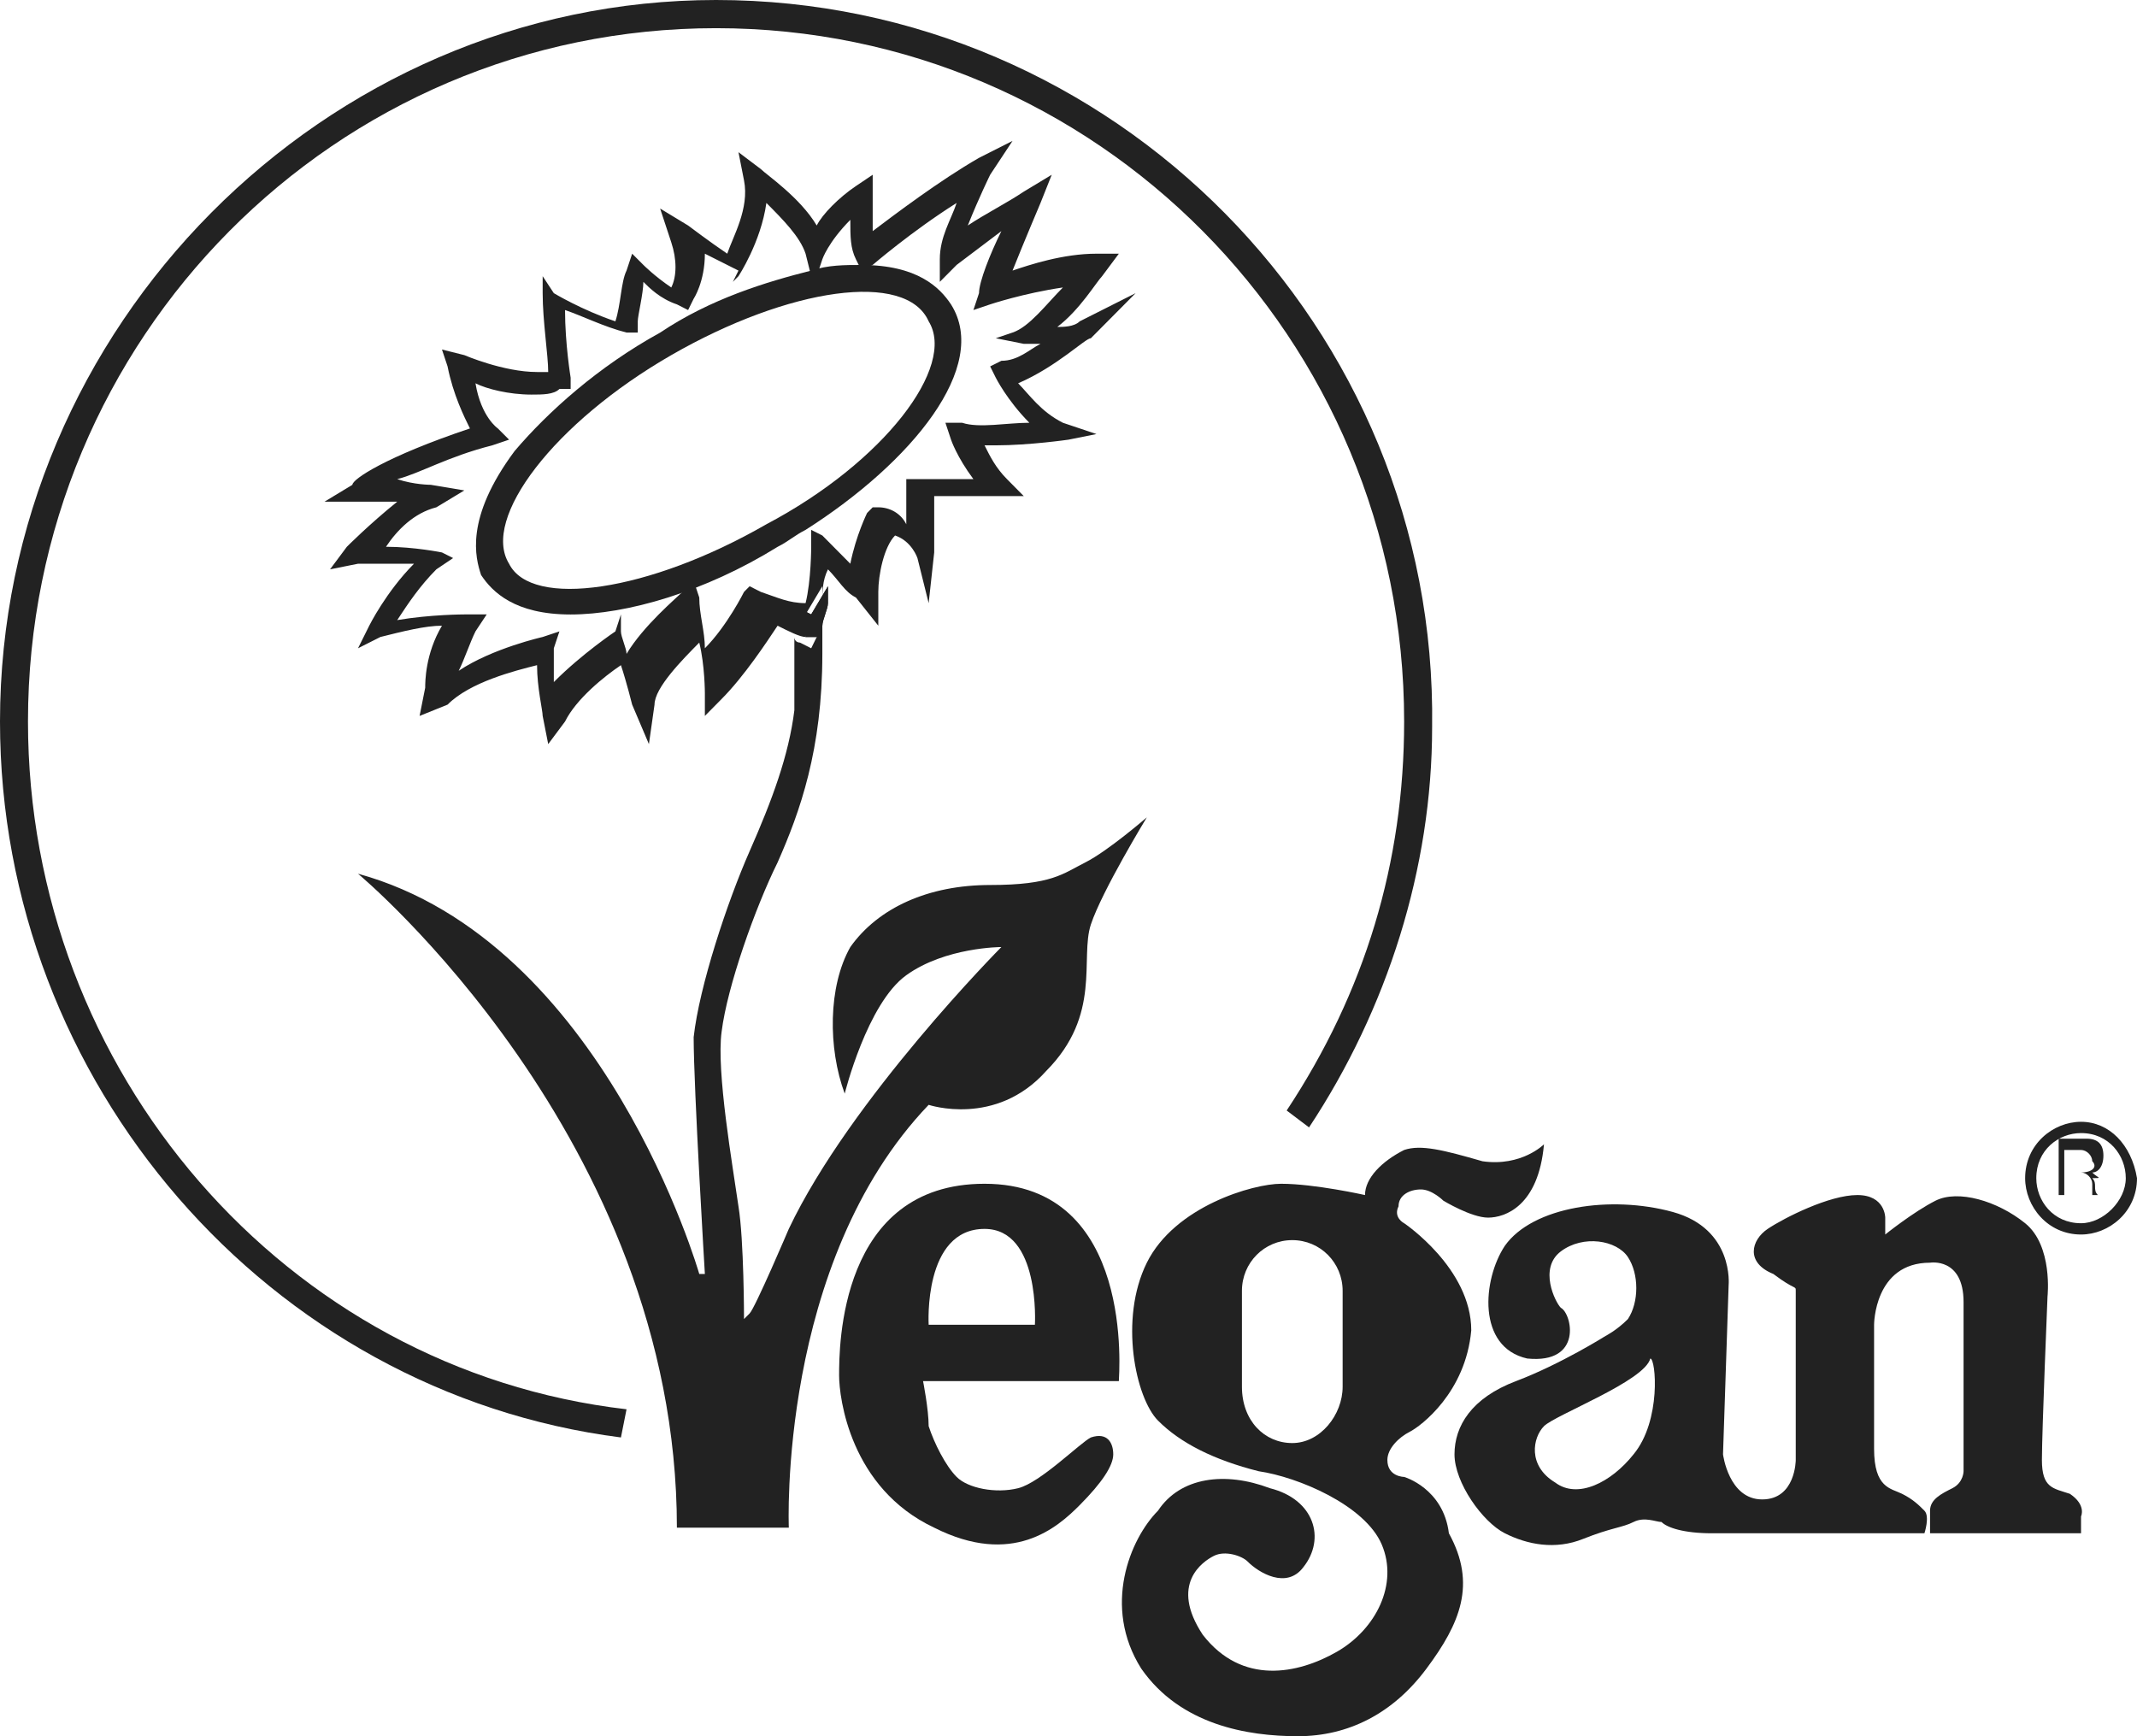
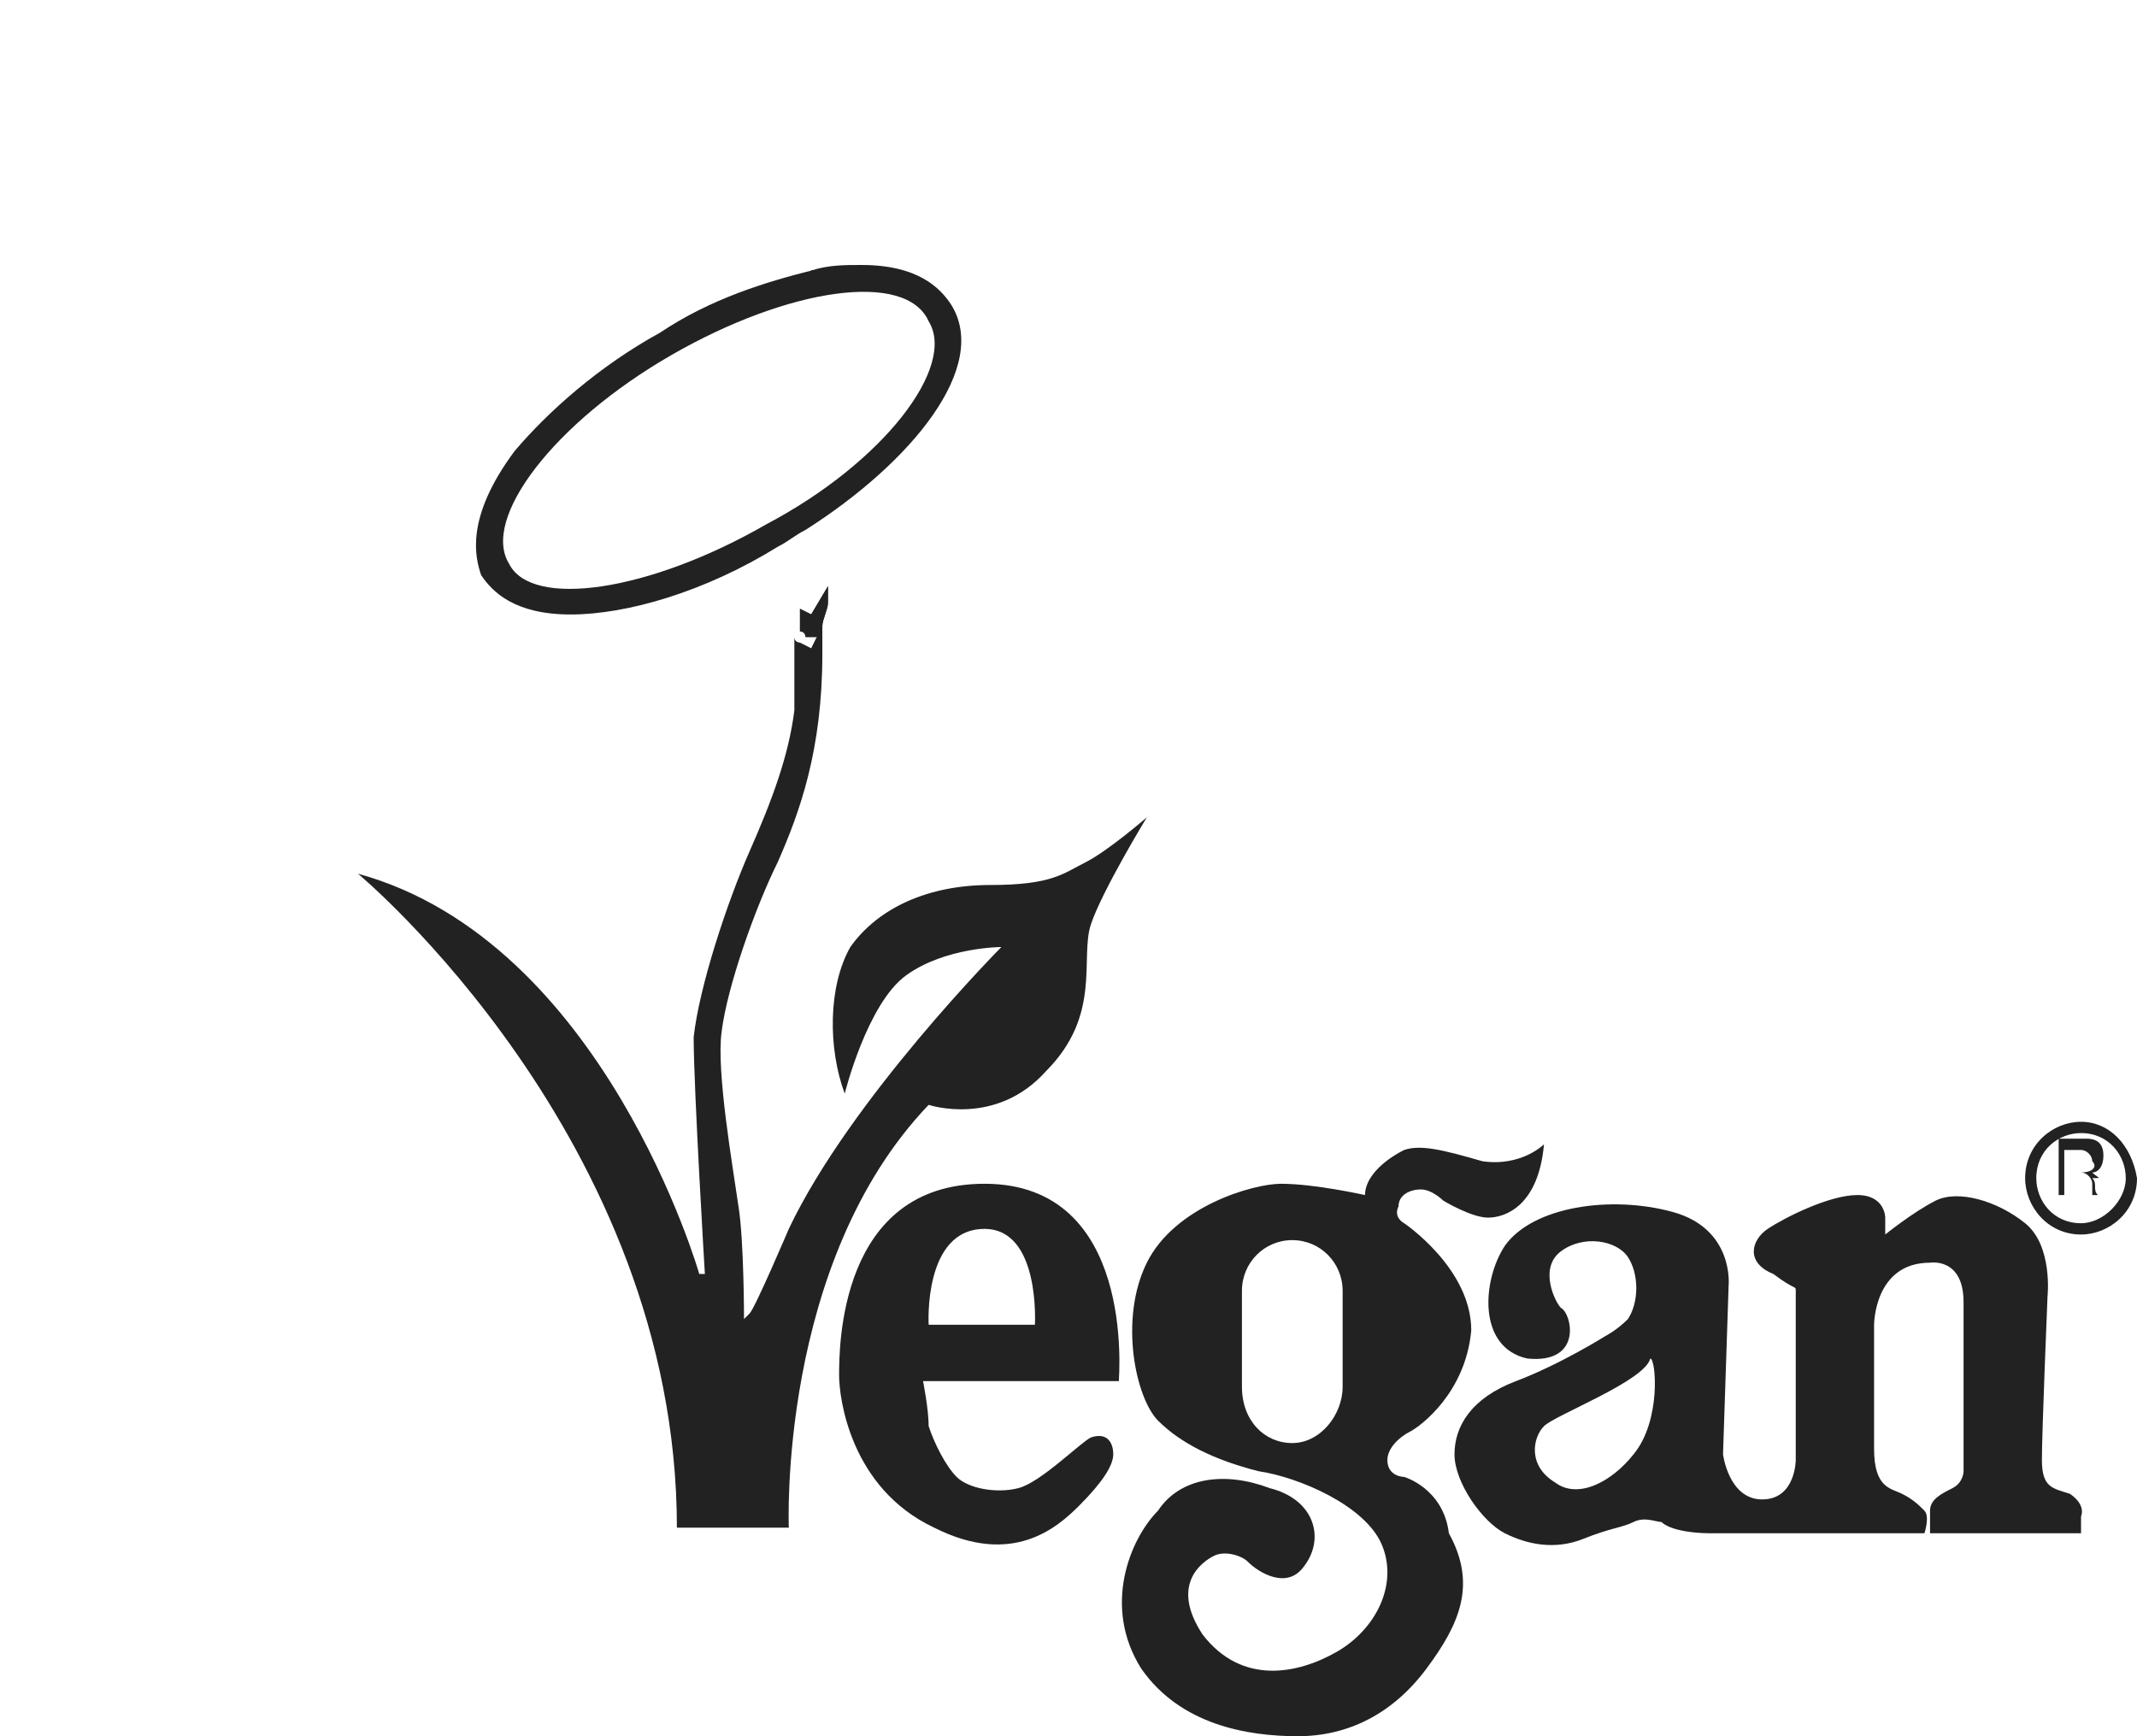
<svg xmlns="http://www.w3.org/2000/svg" width="32" height="26" viewBox="0 0 32 26" fill="none">
  <path d="M7.707 6.753C6.953 7.766 7.12 8.357 7.204 8.611C7.372 8.864 7.707 9.202 8.545 9.202C9.382 9.202 10.555 8.864 11.644 8.189C11.812 8.104 11.895 8.02 12.063 7.935C13.655 6.922 14.827 5.487 14.241 4.559C14.073 4.305 13.738 3.968 12.9 3.968C12.649 3.968 12.398 3.968 12.147 4.052V4.221V4.052C11.476 4.221 10.639 4.474 9.885 4.981C8.963 5.487 8.209 6.163 7.707 6.753ZM13.906 4.812C14.325 5.487 13.236 6.922 11.476 7.851C9.717 8.864 7.958 9.117 7.623 8.442C7.204 7.766 8.293 6.331 10.052 5.318C11.812 4.305 13.571 4.052 13.906 4.812Z" fill="#222222" />
-   <path d="M12.063 9.201L12.314 8.779C12.314 8.864 12.314 8.948 12.314 9.032C12.314 8.864 12.314 8.695 12.398 8.526C12.565 8.695 12.649 8.864 12.817 8.948L13.152 9.37V8.864C13.152 8.61 13.236 8.188 13.403 8.019C13.655 8.104 13.738 8.357 13.738 8.357L13.906 9.032L13.989 8.273C13.989 8.019 13.989 7.682 13.989 7.429C14.073 7.429 14.157 7.429 14.241 7.429C14.576 7.429 14.995 7.429 14.995 7.429H15.33L15.079 7.175C14.911 7.006 14.827 6.838 14.743 6.669C14.827 6.669 14.827 6.669 14.911 6.669C15.414 6.669 16 6.584 16 6.584L16.419 6.5L15.916 6.331C15.581 6.162 15.414 5.909 15.246 5.74C15.832 5.487 16.251 5.065 16.335 5.065L17.005 4.39L16.168 4.812C16.084 4.896 15.916 4.896 15.832 4.896C16.168 4.643 16.419 4.221 16.503 4.136L16.754 3.799H16.419C15.916 3.799 15.414 3.967 15.162 4.052C15.33 3.63 15.581 3.039 15.581 3.039L15.749 2.617L15.33 2.87C15.079 3.039 14.743 3.208 14.492 3.377C14.66 2.955 14.827 2.617 14.827 2.617L15.162 2.11L14.66 2.364C14.073 2.701 13.403 3.208 13.068 3.461C13.068 3.292 13.068 3.123 13.068 2.955V2.617L12.817 2.786C12.565 2.955 12.314 3.208 12.23 3.377C11.979 2.955 11.476 2.617 11.393 2.532L11.058 2.279L11.141 2.701C11.225 3.123 10.974 3.545 10.89 3.799C10.639 3.63 10.304 3.377 10.304 3.377L9.885 3.123L10.052 3.63C10.136 3.883 10.136 4.136 10.052 4.305C9.801 4.136 9.634 3.967 9.634 3.967L9.466 3.799L9.382 4.052C9.298 4.221 9.298 4.558 9.215 4.812C8.712 4.643 8.293 4.39 8.293 4.39L8.126 4.136V4.39C8.126 4.812 8.209 5.318 8.209 5.571C8.126 5.571 8.126 5.571 8.042 5.571C7.539 5.571 6.953 5.318 6.953 5.318L6.618 5.234L6.702 5.487C6.785 5.909 6.953 6.247 7.037 6.416C5.78 6.838 5.277 7.175 5.277 7.26L4.859 7.513H5.361C5.613 7.513 5.78 7.513 5.948 7.513C5.529 7.851 5.194 8.188 5.194 8.188L4.942 8.526L5.361 8.442C5.613 8.442 5.948 8.442 6.199 8.442C5.78 8.864 5.529 9.37 5.529 9.37L5.361 9.708L5.696 9.539C6.031 9.455 6.367 9.37 6.618 9.37C6.367 9.792 6.367 10.214 6.367 10.299L6.283 10.721L6.702 10.552C7.037 10.214 7.707 10.045 8.042 9.961C8.042 10.299 8.126 10.636 8.126 10.721L8.209 11.143L8.461 10.805C8.628 10.467 9.047 10.13 9.298 9.961C9.382 10.214 9.466 10.552 9.466 10.552L9.717 11.143L9.801 10.552C9.801 10.299 10.22 9.877 10.471 9.623C10.555 9.961 10.555 10.383 10.555 10.383V10.721L10.806 10.467C11.141 10.13 11.476 9.623 11.644 9.37C11.812 9.455 11.979 9.539 12.063 9.539C12.063 9.455 12.063 9.286 12.063 9.201ZM11.393 8.864L11.225 8.779L11.141 8.864C11.141 8.864 10.89 9.37 10.555 9.708C10.555 9.455 10.471 9.201 10.471 8.948L10.387 8.695L10.22 8.864C10.136 8.948 9.634 9.37 9.382 9.792C9.382 9.708 9.298 9.539 9.298 9.455V9.201L9.215 9.455C9.215 9.455 8.712 9.792 8.293 10.214C8.293 10.045 8.293 9.877 8.293 9.708L8.377 9.455L8.126 9.539C8.126 9.539 7.372 9.708 6.869 10.045C6.953 9.877 7.037 9.623 7.12 9.455L7.288 9.201H6.953C6.953 9.201 6.45 9.201 5.948 9.286C6.115 9.032 6.283 8.779 6.534 8.526L6.785 8.357L6.618 8.273C6.618 8.273 6.199 8.188 5.78 8.188C5.948 7.935 6.199 7.682 6.534 7.597L6.953 7.344L6.45 7.26C6.45 7.26 6.199 7.26 5.948 7.175C6.283 7.091 6.702 6.838 7.372 6.669L7.623 6.584L7.455 6.416C7.455 6.416 7.204 6.247 7.12 5.74C7.288 5.825 7.623 5.909 7.958 5.909C8.126 5.909 8.293 5.909 8.377 5.825H8.545V5.656C8.545 5.656 8.461 5.149 8.461 4.643C8.712 4.727 9.047 4.896 9.382 4.98H9.55V4.812C9.55 4.727 9.634 4.39 9.634 4.221C9.717 4.305 9.885 4.474 10.136 4.558L10.304 4.643L10.387 4.474C10.387 4.474 10.555 4.221 10.555 3.799C10.723 3.883 10.89 3.967 11.058 4.052L10.974 4.221L11.058 4.136C11.058 4.136 11.393 3.63 11.476 3.039C11.728 3.292 11.979 3.545 12.063 3.799L12.147 4.136H12.23L12.314 3.883C12.314 3.883 12.398 3.63 12.733 3.292C12.733 3.545 12.733 3.714 12.817 3.883L12.9 4.052L13.068 3.967C13.068 3.967 13.655 3.461 14.325 3.039C14.241 3.292 14.073 3.545 14.073 3.883V4.221L14.325 3.967C14.325 3.967 14.66 3.714 14.995 3.461C14.827 3.799 14.66 4.221 14.66 4.39L14.576 4.643L14.827 4.558C14.827 4.558 15.33 4.39 15.916 4.305C15.665 4.558 15.414 4.896 15.162 4.98L14.911 5.065L15.33 5.149C15.33 5.149 15.414 5.149 15.581 5.149C15.414 5.234 15.246 5.403 14.995 5.403L14.827 5.487L14.911 5.656C14.911 5.656 15.079 5.993 15.414 6.331C15.079 6.331 14.66 6.416 14.408 6.331H14.157L14.241 6.584C14.241 6.584 14.325 6.838 14.576 7.175C14.492 7.175 14.325 7.175 14.157 7.175C13.906 7.175 13.822 7.175 13.738 7.175H13.571V7.344C13.571 7.344 13.571 7.597 13.571 7.851C13.487 7.682 13.319 7.597 13.152 7.597H13.068L12.984 7.682C12.984 7.682 12.817 8.019 12.733 8.442C12.565 8.273 12.398 8.104 12.314 8.019L12.147 7.935V8.188C12.147 8.188 12.147 8.695 12.063 9.032C11.812 9.032 11.644 8.948 11.393 8.864Z" fill="#222222" />
  <path d="M13.906 16.545C13.906 16.545 14.911 16.883 15.665 16.039C16.503 15.195 16.168 14.351 16.335 13.844C16.503 13.338 17.173 12.24 17.173 12.24C17.173 12.24 16.587 12.747 16.251 12.915C15.916 13.084 15.749 13.253 14.827 13.253C13.906 13.253 13.152 13.591 12.733 14.182C12.398 14.773 12.398 15.701 12.649 16.377C12.649 16.377 12.984 15.026 13.571 14.604C14.157 14.182 14.995 14.182 14.995 14.182C14.995 14.182 12.733 16.461 11.812 18.402C11.812 18.402 11.309 19.584 11.225 19.669C11.141 19.753 11.141 19.753 11.141 19.753C11.141 19.753 11.141 18.571 11.058 18.065C10.974 17.474 10.723 16.039 10.806 15.448C10.89 14.773 11.309 13.591 11.644 12.915C11.979 12.156 12.314 11.227 12.314 9.792C12.314 9.623 12.314 9.37 12.314 9.201C12.314 9.37 12.23 9.454 12.23 9.539L12.147 9.708L11.979 9.623C11.979 9.623 11.895 9.623 11.895 9.539C11.895 9.961 11.895 10.383 11.895 10.636C11.812 11.312 11.56 11.987 11.225 12.747C10.89 13.506 10.471 14.773 10.387 15.532C10.387 16.292 10.555 19.078 10.555 19.078H10.471C10.471 19.078 9.047 14.097 5.361 13.084C5.361 13.084 10.136 17.052 10.136 22.877H11.812C11.812 22.877 11.644 18.909 13.906 16.545Z" fill="#222222" />
  <path d="M12.23 9.539L12.314 9.37C12.314 9.286 12.398 9.117 12.398 9.033C12.398 8.948 12.398 8.864 12.398 8.779L12.147 9.201L11.979 9.117C11.979 9.201 11.979 9.286 11.979 9.455C12.063 9.455 12.063 9.539 12.063 9.539H12.23Z" fill="#222222" />
  <path d="M12.23 9.539L12.314 9.37C12.314 9.286 12.398 9.117 12.398 9.033C12.398 8.948 12.398 8.864 12.398 8.779L12.147 9.201L11.979 9.117C11.979 9.201 11.979 9.286 11.979 9.455C12.063 9.455 12.063 9.539 12.063 9.539H12.23Z" fill="#222222" />
  <path d="M12.23 4.052H12.147V4.221L12.23 4.052Z" fill="#222222" />
  <path d="M12.23 4.052H12.147V4.221L12.23 4.052Z" fill="#222222" />
  <path d="M14.743 17.727C12.565 17.727 12.565 20.176 12.565 20.598C12.565 20.935 12.733 22.286 13.989 22.877C15.162 23.468 15.832 22.877 16.168 22.539C16.503 22.202 16.67 21.948 16.67 21.779C16.67 21.611 16.586 21.442 16.335 21.526C16.168 21.611 15.581 22.202 15.246 22.286C14.911 22.37 14.492 22.286 14.325 22.117C14.157 21.948 13.989 21.611 13.906 21.357C13.906 21.104 13.822 20.682 13.822 20.682H16.754C16.754 20.598 17.005 17.727 14.743 17.727ZM15.497 19.838H13.906C13.906 19.838 13.822 18.403 14.743 18.403C15.581 18.403 15.497 19.838 15.497 19.838Z" fill="#222222" />
  <path d="M21.026 22.117C21.026 22.117 20.775 22.117 20.775 21.863C20.775 21.695 20.942 21.526 21.11 21.441C21.277 21.357 21.948 20.851 22.031 19.922C22.031 18.993 21.026 18.318 21.026 18.318C21.026 18.318 20.859 18.234 20.942 18.065C20.942 17.896 21.11 17.812 21.277 17.812C21.445 17.812 21.613 17.98 21.613 17.98C21.613 17.98 22.031 18.234 22.283 18.234C22.534 18.234 23.037 18.065 23.12 17.136C23.12 17.136 22.785 17.474 22.199 17.39C21.613 17.221 21.277 17.136 21.026 17.221C20.691 17.39 20.44 17.643 20.44 17.896C20.44 17.896 19.686 17.727 19.183 17.727C18.764 17.727 17.592 18.065 17.173 18.909C16.754 19.753 17.005 20.935 17.34 21.273C17.675 21.61 18.178 21.863 18.848 22.032C19.434 22.117 20.44 22.539 20.691 23.13C20.942 23.721 20.607 24.396 20.021 24.734C19.434 25.071 18.597 25.24 18.01 24.48C17.508 23.721 18.01 23.383 18.178 23.299C18.346 23.214 18.597 23.299 18.681 23.383C18.848 23.552 19.267 23.805 19.518 23.467C19.853 23.045 19.686 22.454 19.016 22.286C18.346 22.032 17.675 22.117 17.34 22.623C16.921 23.045 16.503 24.058 17.089 24.987C17.675 25.831 18.681 26 19.434 26C20.189 26 20.859 25.662 21.361 24.987C21.864 24.312 22.115 23.721 21.696 22.961C21.613 22.286 21.026 22.117 21.026 22.117ZM20.105 20.766C20.105 21.188 19.77 21.61 19.351 21.61C18.932 21.61 18.597 21.273 18.597 20.766V19.331C18.597 18.909 18.932 18.571 19.351 18.571C19.77 18.571 20.105 18.909 20.105 19.331V20.766Z" fill="#222222" />
  <path d="M30.995 22.37C30.744 22.286 30.576 22.286 30.576 21.863C30.576 21.441 30.66 19.416 30.66 19.416C30.66 19.416 30.744 18.656 30.325 18.318C29.906 17.98 29.319 17.812 28.984 17.98C28.649 18.149 28.23 18.487 28.23 18.487V18.234C28.23 18.234 28.23 17.896 27.812 17.896C27.393 17.896 26.723 18.234 26.471 18.402C26.22 18.571 26.136 18.909 26.555 19.078C26.89 19.331 26.89 19.247 26.89 19.331C26.89 19.416 26.89 21.863 26.89 21.863C26.89 21.863 26.89 22.454 26.387 22.454C25.885 22.454 25.801 21.779 25.801 21.779L25.885 19.247C25.885 19.247 25.969 18.402 25.047 18.149C24.126 17.896 22.953 18.065 22.534 18.656C22.199 19.162 22.115 20.175 22.869 20.344C23.707 20.428 23.539 19.669 23.372 19.584C23.288 19.5 23.037 18.993 23.372 18.74C23.707 18.487 24.209 18.571 24.377 18.825C24.544 19.078 24.544 19.5 24.377 19.753C24.209 19.922 24.042 20.006 24.042 20.006C24.042 20.006 23.372 20.428 22.702 20.682C22.032 20.935 21.78 21.357 21.78 21.779C21.78 22.201 22.199 22.792 22.534 22.961C22.869 23.13 23.288 23.214 23.707 23.045C24.126 22.877 24.293 22.877 24.461 22.792C24.628 22.708 24.796 22.792 24.88 22.792C24.963 22.877 25.215 22.961 25.634 22.961C26.136 22.961 28.817 22.961 28.817 22.961C28.817 22.961 28.901 22.708 28.817 22.623C28.733 22.539 28.649 22.454 28.482 22.37C28.314 22.286 28.063 22.286 28.063 21.695C28.063 21.104 28.063 19.838 28.063 19.838C28.063 19.838 28.063 18.909 28.901 18.909C28.901 18.909 29.403 18.825 29.403 19.5C29.403 20.175 29.403 22.032 29.403 22.032C29.403 22.032 29.403 22.201 29.236 22.286C29.068 22.37 28.901 22.454 28.901 22.623C28.901 22.708 28.901 22.961 28.901 22.961H31.162V22.708C31.162 22.708 31.246 22.539 30.995 22.37ZM24.461 21.779C24.126 22.201 23.623 22.454 23.288 22.201C22.869 21.948 22.953 21.526 23.12 21.357C23.288 21.188 24.628 20.682 24.712 20.344C24.796 20.344 24.88 21.273 24.461 21.779Z" fill="#222222" />
-   <path d="M0.419 10.805C0.419 5.065 5.026 0.422 10.723 0.422C16.419 0.422 21.026 5.065 21.026 10.805C21.026 12.916 20.44 14.857 19.267 16.63L19.602 16.883C20.775 15.11 21.445 13 21.445 10.89C21.529 4.896 16.67 0 10.723 0C4.859 0 0 4.896 0 10.805C0 16.208 4.021 20.851 9.298 21.526L9.382 21.104C4.272 20.513 0.419 16.039 0.419 10.805Z" fill="#222222" />
  <path d="M31.33 17.558C31.414 17.558 31.497 17.474 31.497 17.305C31.497 17.136 31.414 17.052 31.246 17.052H30.827V17.896H30.911V17.558H31.162C31.246 17.558 31.33 17.643 31.33 17.727C31.33 17.811 31.33 17.896 31.33 17.896H31.414C31.33 17.811 31.414 17.727 31.33 17.643C31.497 17.643 31.414 17.643 31.33 17.558ZM31.162 17.558H30.911V17.221H31.162C31.246 17.221 31.33 17.305 31.33 17.389C31.414 17.474 31.33 17.558 31.162 17.558Z" fill="#222222" />
  <path d="M31.162 16.799C30.743 16.799 30.325 17.137 30.325 17.643C30.325 18.065 30.66 18.487 31.162 18.487C31.581 18.487 32 18.149 32 17.643C31.916 17.137 31.581 16.799 31.162 16.799ZM31.162 18.318C30.743 18.318 30.492 17.981 30.492 17.643C30.492 17.221 30.827 16.968 31.162 16.968C31.581 16.968 31.832 17.305 31.832 17.643C31.832 17.981 31.497 18.318 31.162 18.318Z" fill="#222222" />
</svg>